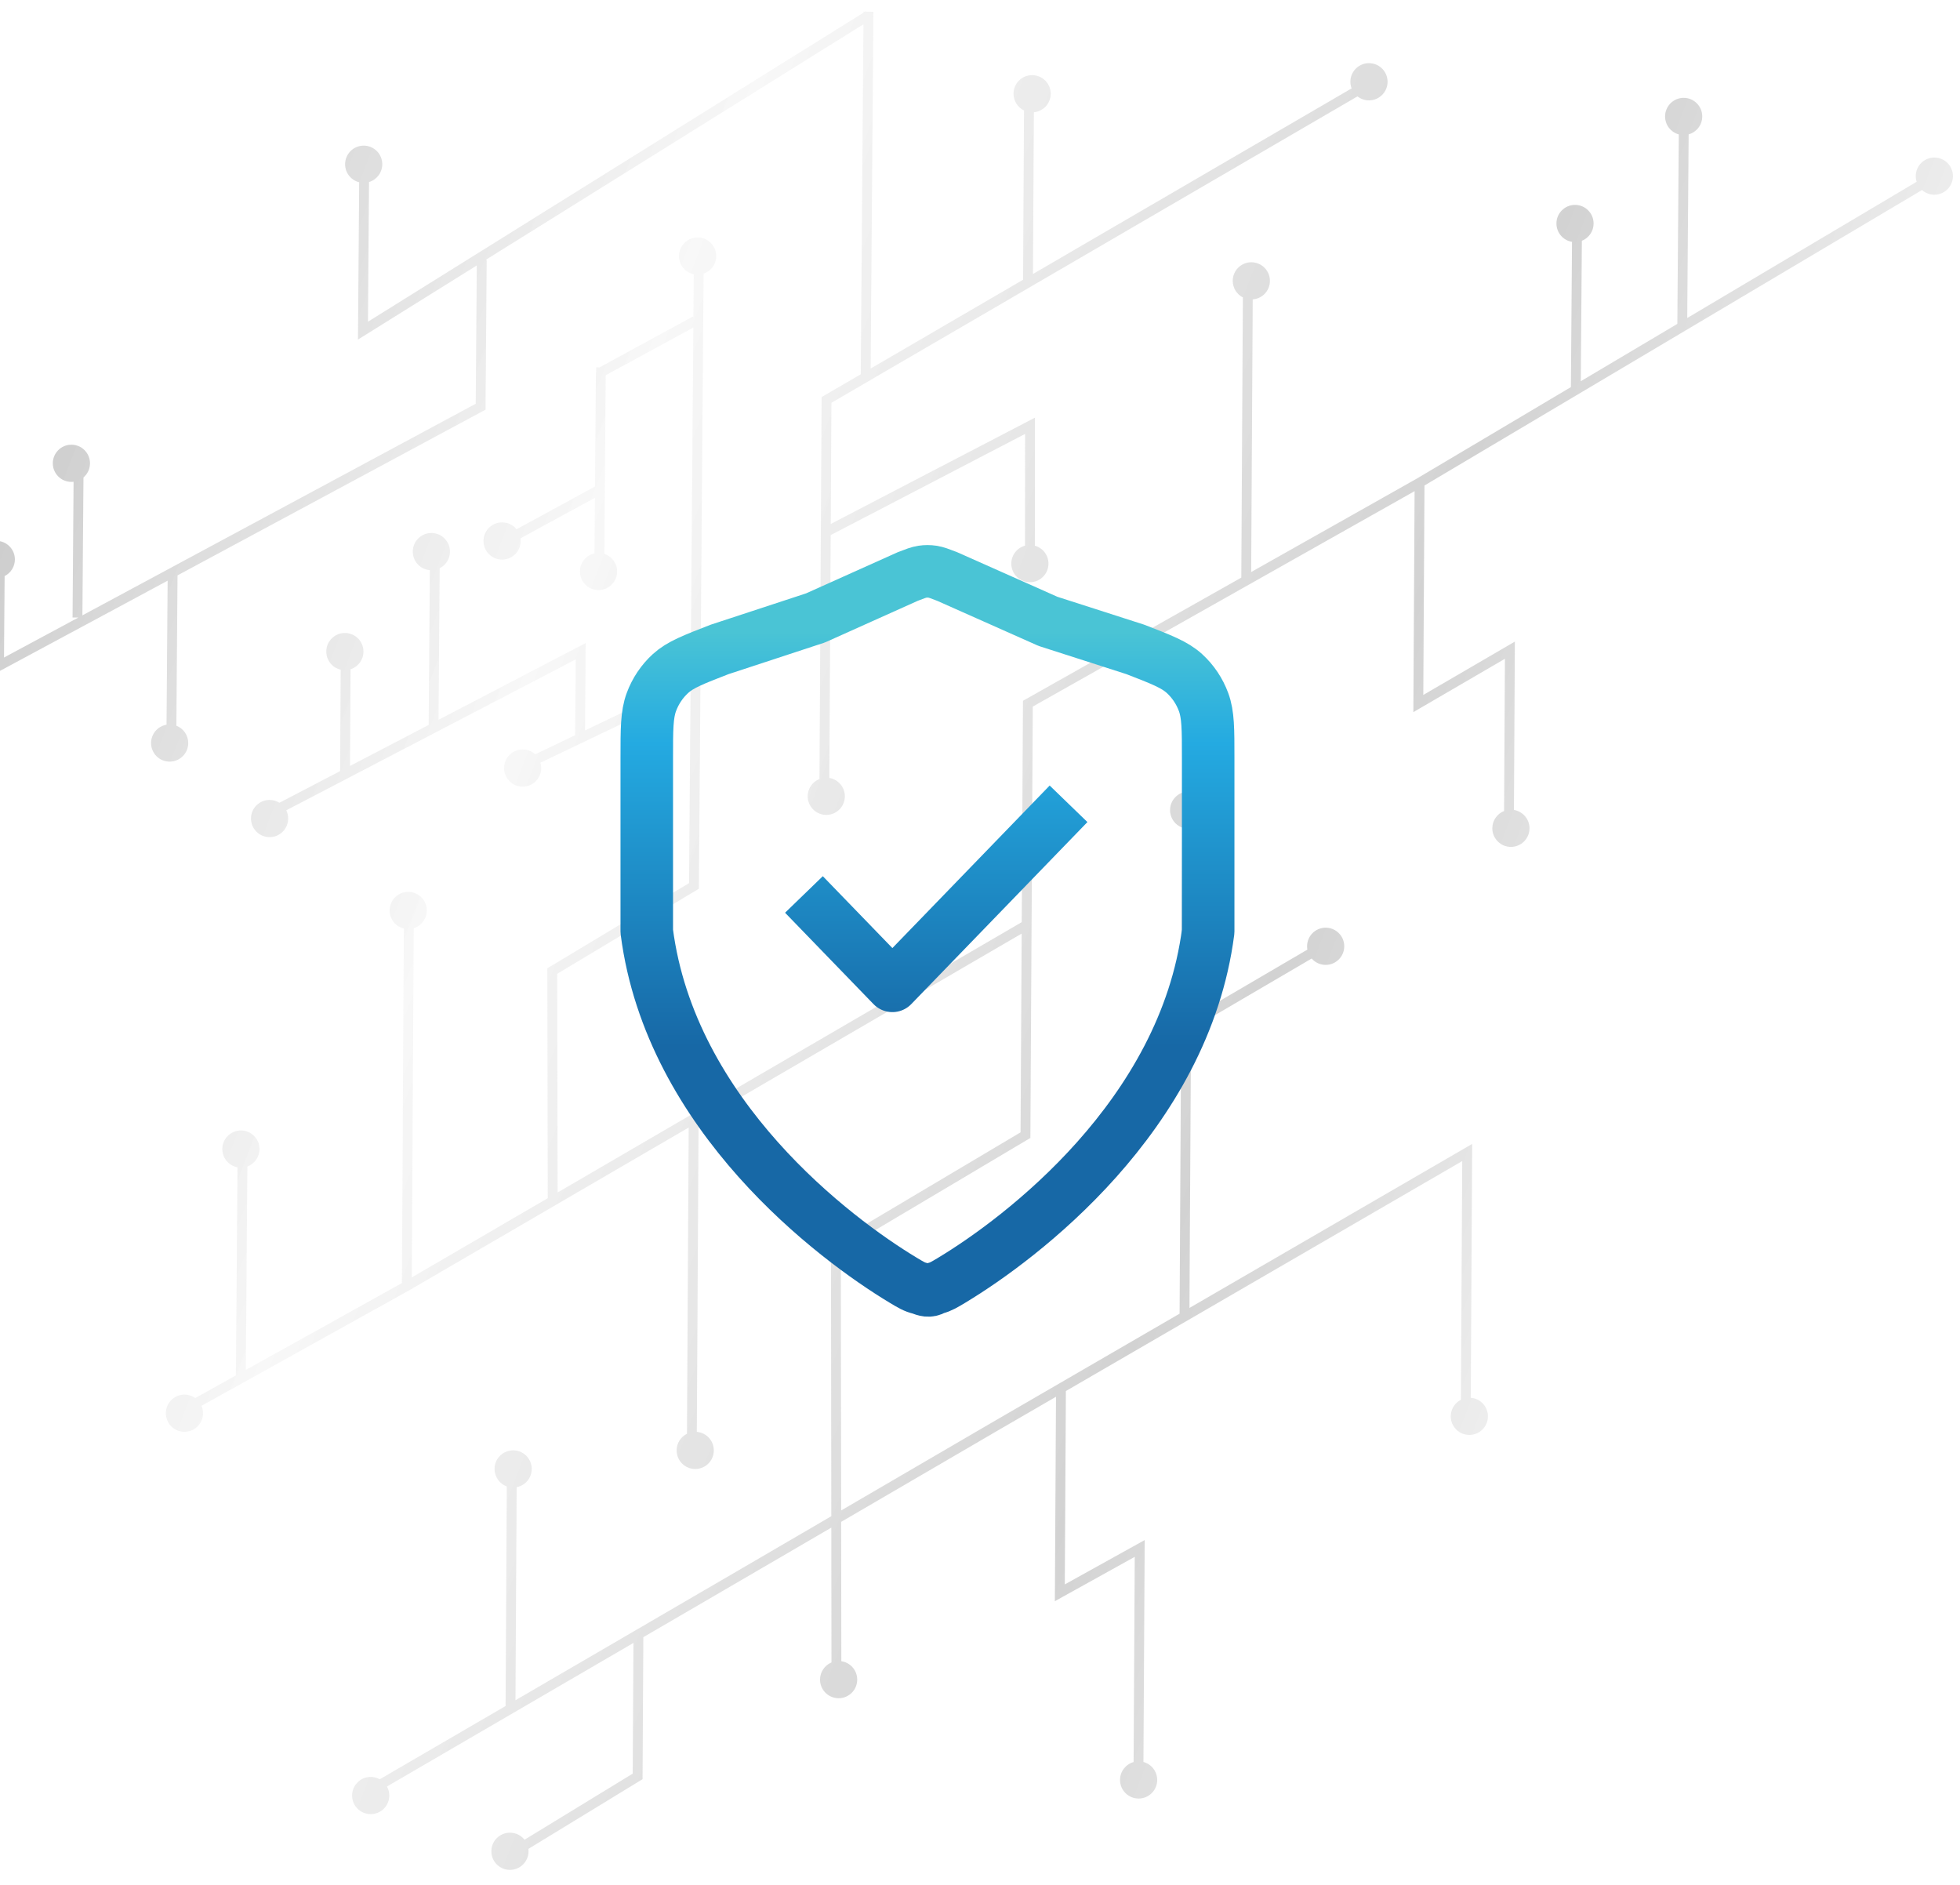
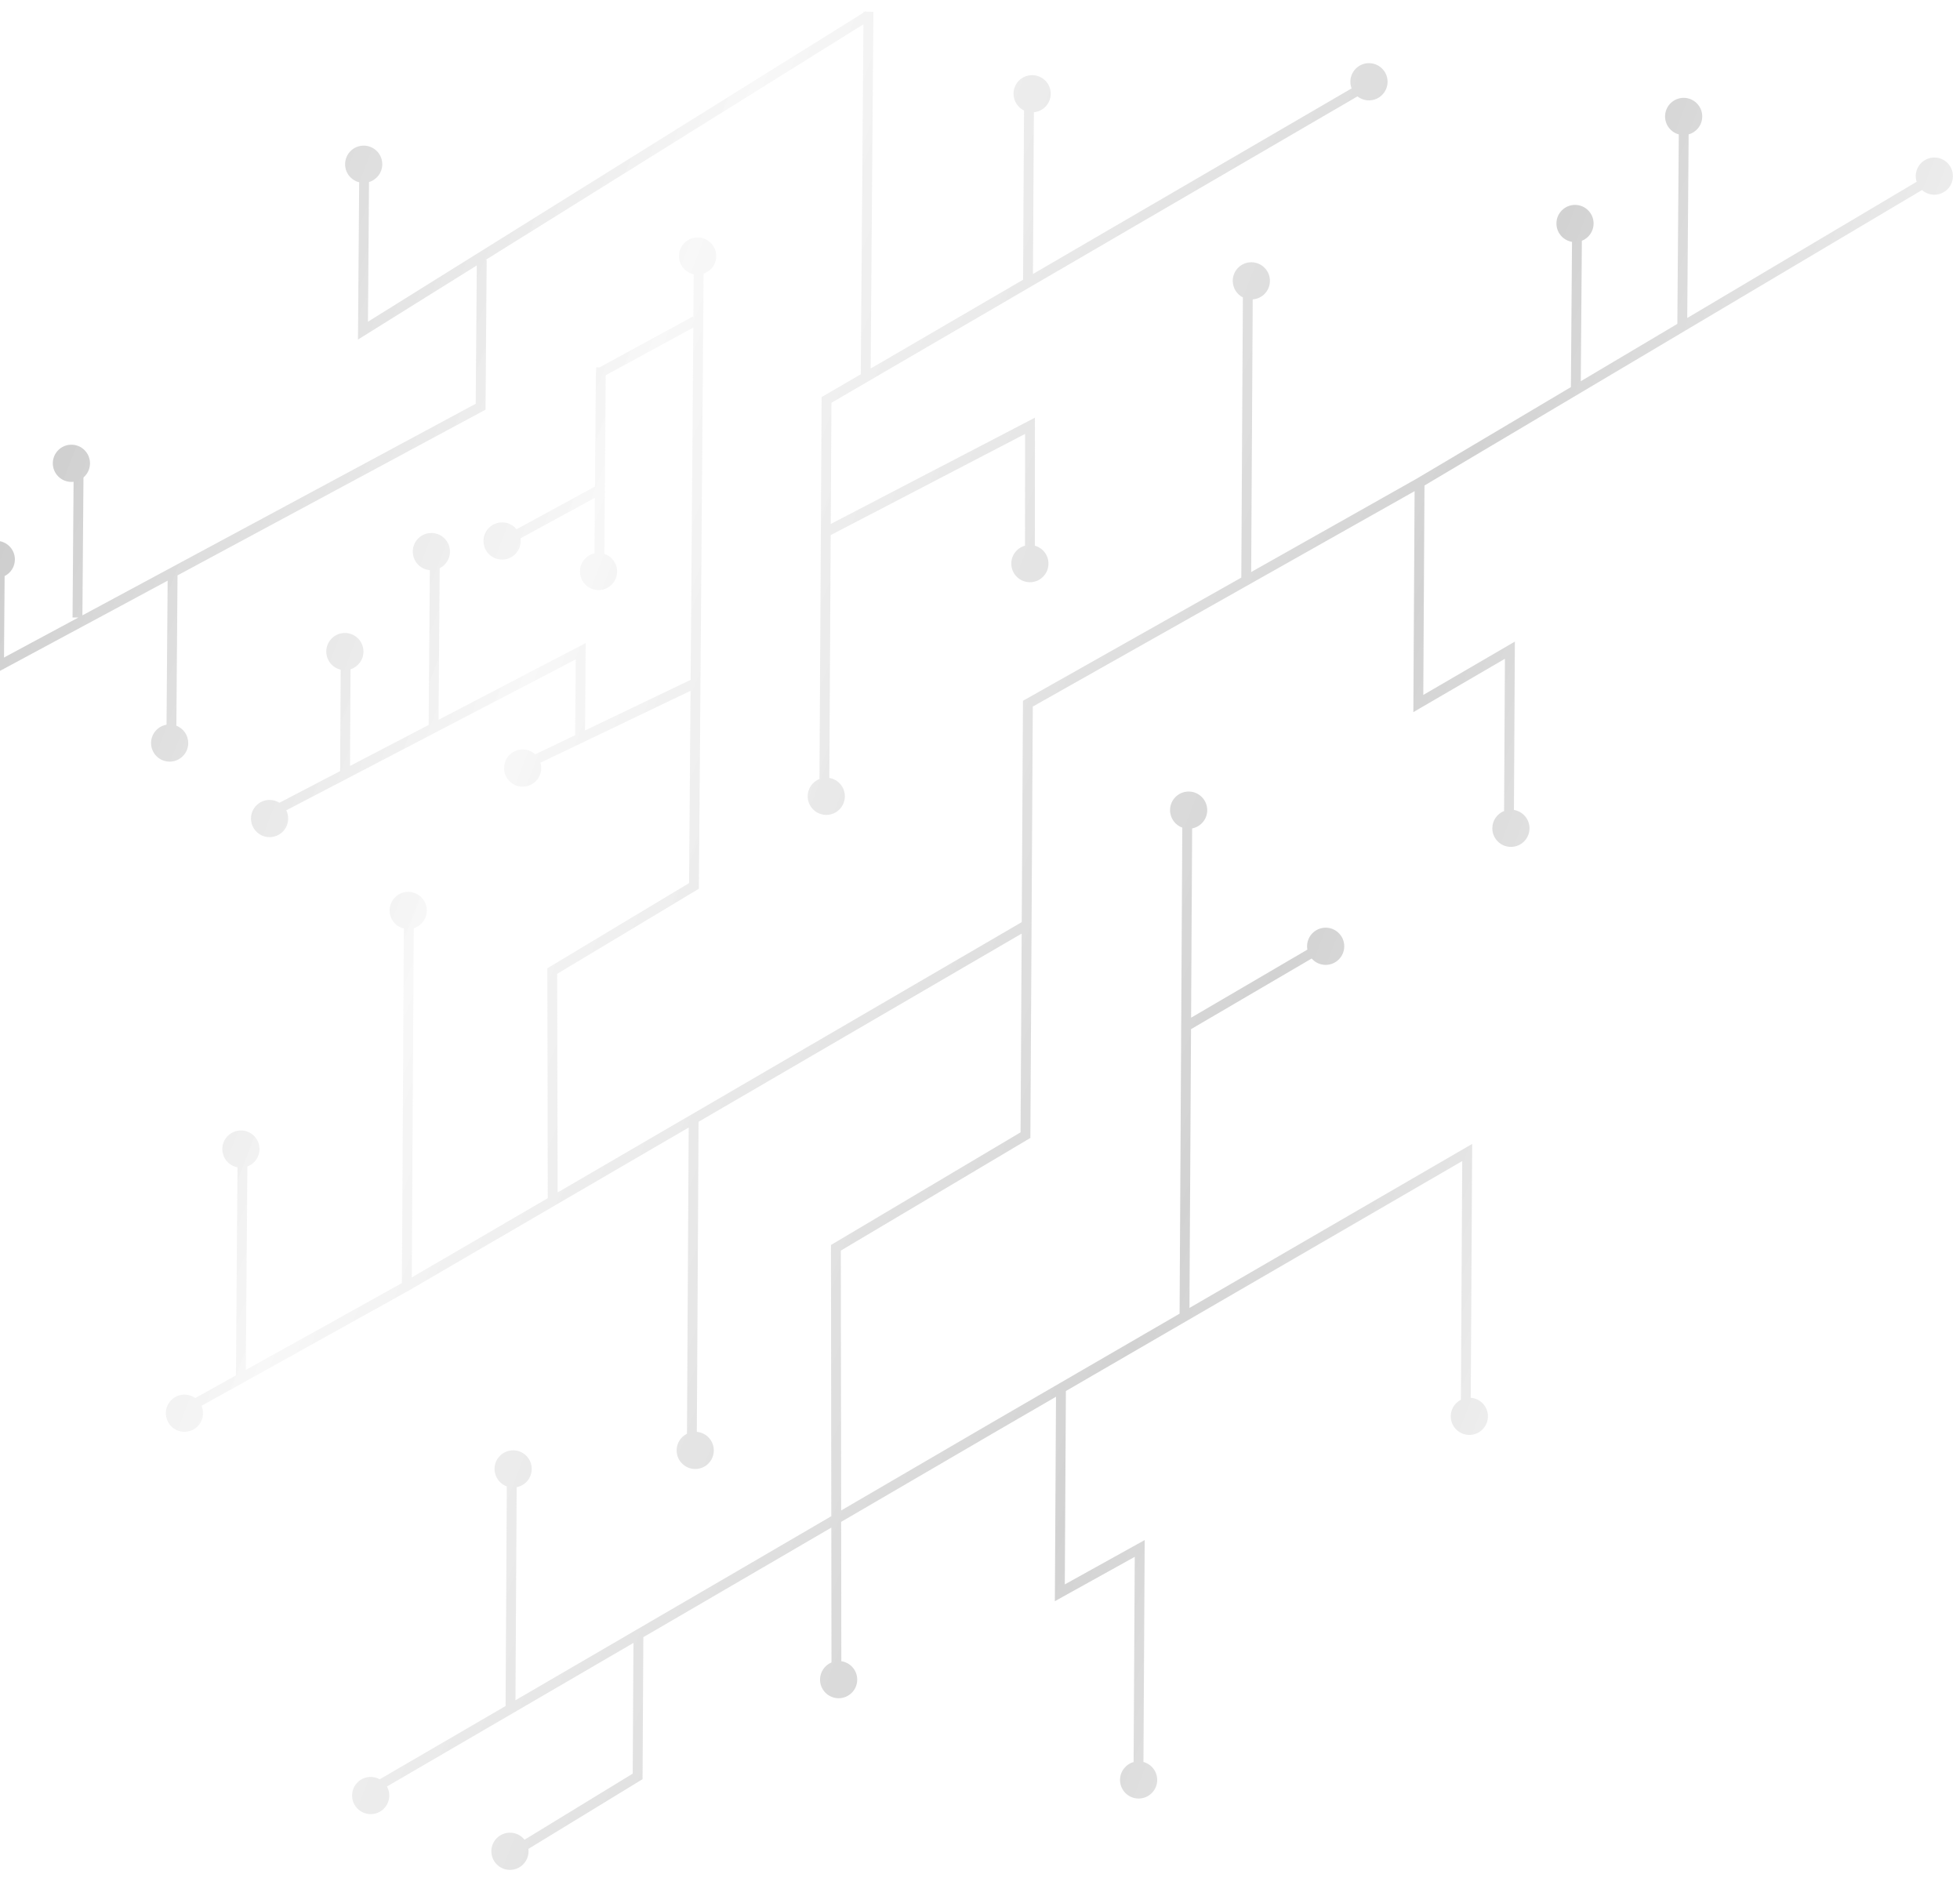
<svg xmlns="http://www.w3.org/2000/svg" width="597" height="574" viewBox="0 0 597 574" fill="none">
  <g opacity="0.5">
    <path fill-rule="evenodd" clip-rule="evenodd" d="M-21.83 220.065C-18.703 220.056 -16.175 217.513 -16.183 214.385C-16.185 213.943 -16.236 213.514 -16.333 213.101L1.044 203.754L1.194 203.755L1.195 203.673L51.06 176.85L50.725 220.706C48.044 221.159 46.005 223.497 46.013 226.307C46.022 229.435 48.564 231.965 51.691 231.956C54.818 231.947 57.346 229.404 57.337 226.275C57.331 223.875 55.832 221.827 53.722 221.008L54.072 175.23L147.105 125.187L147.888 124.766L147.895 123.877L148.237 79.132L147.975 79.13L262.996 7.402L262.182 113.989L250.998 120.503L250.257 120.934L250.252 121.79L250.027 162.045L249.606 237.239C247.498 238.069 246.008 240.126 246.015 242.528C246.024 245.657 248.566 248.186 251.693 248.177C254.82 248.169 257.348 245.625 257.339 242.497C257.332 239.691 255.286 237.367 252.607 236.924L253.022 162.967L312.231 132.149L312.211 166.183C309.798 166.837 308.025 169.047 308.032 171.667C308.041 174.795 310.583 177.325 313.71 177.316C316.838 177.307 319.366 174.764 319.357 171.636C319.35 169.038 317.596 166.854 315.211 166.192L315.232 129.677L315.233 127.204L313.039 128.346L253.041 159.575L253.248 122.664L264.43 116.152L313.87 87.36L413.478 29.353C414.445 30.116 415.668 30.569 416.995 30.566C420.122 30.557 422.65 28.014 422.642 24.885C422.633 21.757 420.091 19.228 416.964 19.236C413.837 19.245 411.309 21.788 411.317 24.917C411.319 25.624 411.451 26.3 411.689 26.923L314.63 83.446L314.906 34.188C317.79 33.919 320.044 31.486 320.036 28.532C320.027 25.404 317.485 22.875 314.358 22.883C311.231 22.892 308.703 25.435 308.711 28.564C308.718 30.803 310.022 32.735 311.909 33.649L311.62 85.198L265.195 112.234L266.026 3.564L263.807 3.547L263.723 3.413L263.512 3.545L263.026 3.541L263.024 3.849L112.077 97.981L112.402 55.445C114.744 54.745 116.448 52.57 116.441 50.001C116.432 46.873 113.89 44.343 110.763 44.352C107.636 44.361 105.108 46.904 105.116 50.032C105.124 52.681 106.946 54.899 109.402 55.513L109.056 100.686L109.036 103.413L111.35 101.97L145.224 80.846L144.902 122.966L25.101 187.407L25.422 145.409C26.643 144.366 27.416 142.814 27.411 141.082C27.402 137.954 24.86 135.425 21.733 135.433C18.606 135.442 16.078 137.985 16.087 141.114C16.095 144.242 18.637 146.771 21.765 146.763C21.983 146.762 22.2 146.749 22.412 146.724L22.096 188.055L23.872 188.069L1.221 200.253L1.41 175.444C3.27 174.511 4.544 172.584 4.538 170.362C4.529 167.233 1.987 164.704 -1.14 164.713C-4.267 164.722 -6.795 167.265 -6.787 170.393C-6.778 173.358 -4.495 175.785 -1.594 176.023L-1.792 201.873L-17.77 210.468C-18.804 209.396 -20.255 208.731 -21.861 208.736C-24.988 208.745 -27.517 211.288 -27.508 214.416C-27.499 217.545 -24.957 220.074 -21.83 220.065ZM71.859 418.883L59.464 425.776C58.534 425.115 57.397 424.727 56.17 424.731C53.043 424.739 50.515 427.282 50.523 430.411C50.532 433.539 53.074 436.068 56.201 436.06C59.328 436.051 61.856 433.508 61.848 430.379C61.846 429.584 61.68 428.828 61.382 428.142L124.638 392.964L124.651 392.957L124.664 392.95L169.105 367.069L209.767 343.389L209.245 436.641C207.374 437.569 206.09 439.503 206.097 441.733C206.105 444.862 208.647 447.391 211.775 447.382C214.902 447.374 217.43 444.83 217.421 441.702C217.413 438.744 215.14 436.321 212.248 436.074L212.777 341.636L311.193 284.323L310.854 344.854L253.84 378.725L253.105 379.161L253.106 380.016L253.207 461.763L224.223 478.666L224.222 478.666L191.437 497.759L157.005 517.81L157.369 452.923C159.989 452.42 161.965 450.111 161.957 447.344C161.949 444.216 159.407 441.687 156.28 441.695C153.152 441.704 150.624 444.247 150.633 447.376C150.64 449.823 152.196 451.903 154.37 452.689L153.996 519.563L115.672 541.881C114.849 541.42 113.9 541.158 112.89 541.161C109.763 541.169 107.235 543.712 107.244 546.841C107.252 549.969 109.794 552.498 112.922 552.49C116.049 552.481 118.577 549.938 118.568 546.809C118.565 545.818 118.308 544.888 117.859 544.079L156.246 521.724L192.945 500.352L192.722 540.162L159.763 560.286C158.723 558.975 157.114 558.137 155.312 558.142C152.185 558.151 149.657 560.694 149.665 563.822C149.674 566.951 152.216 569.48 155.343 569.471C158.47 569.463 160.998 566.92 160.99 563.791C160.989 563.55 160.973 563.313 160.943 563.08L194.999 542.286L195.713 541.851L195.717 541.015L195.955 498.599L225.732 481.258L225.733 481.258L253.211 465.233L253.261 506.296C251.209 507.152 249.77 509.181 249.776 511.543C249.785 514.671 252.327 517.201 255.454 517.192C258.581 517.183 261.109 514.64 261.1 511.511C261.093 508.668 258.992 506.32 256.261 505.922L256.209 463.485L303.508 435.902L303.511 435.9L321.65 425.379L321.315 485.076L321.301 487.64L323.543 486.396L345.636 474.135L345.286 536.624C342.895 537.293 341.144 539.492 341.151 542.096C341.16 545.225 343.702 547.754 346.829 547.745C349.956 547.736 352.484 545.193 352.476 542.065C352.468 539.451 350.693 537.256 348.286 536.609L348.65 471.587L348.665 469.023L346.422 470.267L324.33 482.529L324.66 423.633L445.384 353.608L444.977 426.296C443.14 427.237 441.884 429.152 441.891 431.358C441.899 434.486 444.441 437.015 447.568 437.007C450.696 436.998 453.224 434.455 453.215 431.326C453.207 428.347 450.901 425.911 447.98 425.693L448.399 351.004L448.413 348.383L446.146 349.698L362.3 398.332L362.776 313.429L399.524 291.919C400.566 293.11 402.097 293.86 403.803 293.855C406.93 293.847 409.458 291.303 409.45 288.175C409.441 285.046 406.899 282.517 403.772 282.526C400.645 282.535 398.117 285.078 398.125 288.206C398.126 288.548 398.157 288.883 398.216 289.208L362.795 309.941L363.118 252.295C365.741 251.794 367.72 249.483 367.712 246.715C367.703 243.586 365.161 241.057 362.034 241.066C358.907 241.075 356.379 243.618 356.388 246.746C356.394 249.191 357.948 251.27 360.12 252.058L359.781 312.557L359.29 400.078L302.003 433.307L302 433.308L256.205 460.015L256.108 380.867L313.115 347L313.844 346.567L313.849 345.719L314.207 281.714L314.58 215.184L430.874 149.579L430.511 214.251L430.497 216.877L432.766 215.556L458.389 200.634L458.129 246.991C456.028 247.823 454.545 249.877 454.551 252.275C454.56 255.403 457.102 257.932 460.229 257.924C463.357 257.915 465.885 255.372 465.876 252.243C465.868 249.433 463.816 247.106 461.131 246.669L461.404 198.024L461.419 195.398L459.149 196.72L433.526 211.642L433.883 147.859L585.428 57.879C585.699 58.119 585.997 58.336 586.321 58.526C589.019 60.107 592.488 59.201 594.069 56.502C595.65 53.803 594.745 50.333 592.047 48.751C589.348 47.169 585.879 48.076 584.298 50.775C583.452 52.219 583.318 53.884 583.79 55.363L513.919 96.849L514.347 40.924C516.743 40.259 518.499 38.057 518.492 35.449C518.483 32.32 515.941 29.791 512.814 29.8C509.687 29.809 507.159 32.352 507.168 35.48C507.175 38.09 508.945 40.282 511.346 40.933L510.905 98.638L481.496 116.1L481.823 73.333C483.924 72.5 485.407 70.446 485.4 68.049C485.392 64.92 482.85 62.391 479.722 62.4C476.595 62.409 474.067 64.952 474.076 68.08C474.084 70.891 476.136 73.218 478.821 73.655L478.482 117.889L431.651 145.696L431.622 145.712L381.1 174.213L381.565 91.183C384.503 90.966 386.815 88.51 386.806 85.518C386.798 82.389 384.256 79.86 381.128 79.869C378.001 79.877 375.473 82.421 375.482 85.549C375.488 87.744 376.741 89.644 378.569 90.58L378.091 175.911L312.348 212.998L311.59 213.426L311.585 214.296L311.212 280.84L210.527 339.475L169.845 363.166L169.717 296.584L212.152 271.097L212.873 270.664L212.879 269.823L214.305 83.35C216.546 82.591 218.157 80.466 218.15 77.968C218.141 74.839 215.599 72.31 212.472 72.319C209.345 72.327 206.817 74.871 206.825 77.999C206.833 80.716 208.751 82.981 211.303 83.524L211.202 96.807L210.994 96.426L182.62 111.881L181.593 111.873L181.582 113.373L181.497 113.372L181.231 148.172L157.333 161.189C156.291 159.906 154.7 159.089 152.92 159.093C149.793 159.102 147.265 161.645 147.273 164.774C147.282 167.902 149.824 170.431 152.951 170.423C156.078 170.414 158.606 167.871 158.598 164.742C158.597 164.473 158.577 164.207 158.54 163.948L181.205 151.602L181.076 168.516C178.535 169.08 176.639 171.351 176.647 174.061C176.655 177.19 179.197 179.719 182.325 179.71C185.452 179.701 187.98 177.158 187.971 174.03C187.964 171.524 186.331 169.402 184.075 168.662L184.224 149.078L184.49 114.278L211.179 99.741L210.359 207.046L178.195 222.456L178.379 198.342L178.398 195.847L176.186 197L133.576 219.214L133.929 173.059C135.788 172.126 137.062 170.199 137.056 167.976C137.047 164.848 134.505 162.319 131.378 162.327C128.251 162.336 125.723 164.879 125.732 168.008C125.74 170.973 128.023 173.399 130.924 173.637L130.564 220.785L106.608 233.273L106.773 203.832C109.063 203.101 110.718 200.952 110.711 198.419C110.702 195.291 108.16 192.762 105.033 192.77C101.906 192.779 99.378 195.322 99.386 198.451C99.394 201.135 101.266 203.378 103.772 203.955L103.599 234.842L85.113 244.48C84.239 243.933 83.206 243.618 82.099 243.621C78.971 243.63 76.443 246.173 76.452 249.301C76.461 252.43 79.003 254.959 82.13 254.95C85.257 254.942 87.785 252.398 87.776 249.27C87.774 248.375 87.564 247.53 87.193 246.778L105.788 237.084L175.36 200.814L175.184 223.899L163.02 229.727C162.009 228.803 160.663 228.242 159.186 228.246C156.059 228.254 153.531 230.798 153.54 233.926C153.548 237.055 156.091 239.584 159.218 239.575C162.345 239.566 164.873 237.023 164.864 233.895C164.863 233.335 164.78 232.794 164.627 232.283L210.334 210.385L209.886 268.958L167.443 294.45L166.713 294.888L166.715 295.739L166.848 364.912L125.424 389.035L126.019 282.69C128.33 281.971 130.005 279.812 129.998 277.264C129.99 274.136 127.447 271.607 124.32 271.615C121.193 271.624 118.665 274.167 118.674 277.296C118.681 279.965 120.533 282.198 123.019 282.791L122.414 390.768L74.872 417.207L75.345 355.253C77.509 354.451 79.048 352.366 79.041 349.923C79.032 346.795 76.49 344.266 73.363 344.274C70.236 344.283 67.708 346.826 67.717 349.955C67.724 352.724 69.717 355.024 72.343 355.509L71.859 418.883Z" fill="url(#paint0_linear_744_1751)" />
  </g>
  <g filter="url(#filter0_i_744_1751)">
-     <path d="M250.438 274.154L271.813 296.239L319.906 246.547M368 279.675C360.758 335.829 310.78 373.299 289.96 385.849C287.718 387.2 286.539 387.911 285.001 388.297C284.894 388.324 284.84 388.337 284.803 388.35C284.761 388.364 284.746 388.37 284.706 388.388C284.67 388.404 284.617 388.434 284.509 388.493C282.927 389.37 281.897 388.966 280.259 388.358C278.589 387.988 277.406 387.275 275.04 385.849C254.22 373.299 204.242 335.829 197 279.675V226.865C197 218.036 197 213.622 198.398 209.827C199.632 206.475 201.638 203.484 204.242 201.113C207.19 198.429 211.191 196.879 219.192 193.779L248.405 184.186L276.496 171.575C278.718 170.715 279.829 170.284 280.972 170.114C281.985 169.962 283.015 169.962 284.028 170.114C285.171 170.284 286.282 170.715 288.504 171.575L319.218 185.237L345.808 193.779C353.809 196.879 357.81 198.429 360.758 201.113C363.362 203.484 365.368 206.475 366.603 209.827C368 213.622 368 218.036 368 226.865V279.675Z" stroke="url(#paint1_linear_744_1751)" stroke-width="16" stroke-linecap="square" stroke-linejoin="round" />
-   </g>
+     </g>
  <defs>
    <filter id="filter0_i_744_1751" x="188.999" y="162" width="187.003" height="239" filterUnits="userSpaceOnUse" color-interpolation-filters="sRGB">
      <feFlood flood-opacity="0" result="BackgroundImageFix" />
      <feBlend mode="normal" in="SourceGraphic" in2="BackgroundImageFix" result="shape" />
      <feColorMatrix in="SourceAlpha" type="matrix" values="0 0 0 0 0 0 0 0 0 0 0 0 0 0 0 0 0 0 127 0" result="hardAlpha" />
      <feOffset dy="4" />
      <feGaussianBlur stdDeviation="2" />
      <feComposite in2="hardAlpha" operator="arithmetic" k2="-1" k3="1" />
      <feColorMatrix type="matrix" values="0 0 0 0 0 0 0 0 0 0 0 0 0 0 0 0 0 0 0.25 0" />
      <feBlend mode="normal" in2="shape" result="effect1_innerShadow_744_1751" />
    </filter>
    <linearGradient id="paint0_linear_744_1751" x1="523.281" y1="447.191" x2="-40.984" y2="229.967" gradientUnits="userSpaceOnUse">
      <stop stop-color="white" />
      <stop offset="0.297" stop-color="#A6A6A6" />
      <stop offset="0.703" stop-color="#EFEFEF" stop-opacity="0.933" />
      <stop offset="1" stop-color="#959595" />
    </linearGradient>
    <linearGradient id="paint1_linear_744_1751" x1="282.506" y1="423.823" x2="282.506" y2="175.238" gradientUnits="userSpaceOnUse">
      <stop offset="0.439" stop-color="#1768A6" />
      <stop offset="0.81" stop-color="#24AAE1" />
      <stop offset="0.947" stop-color="#4AC4D5" />
    </linearGradient>
  </defs>
</svg>